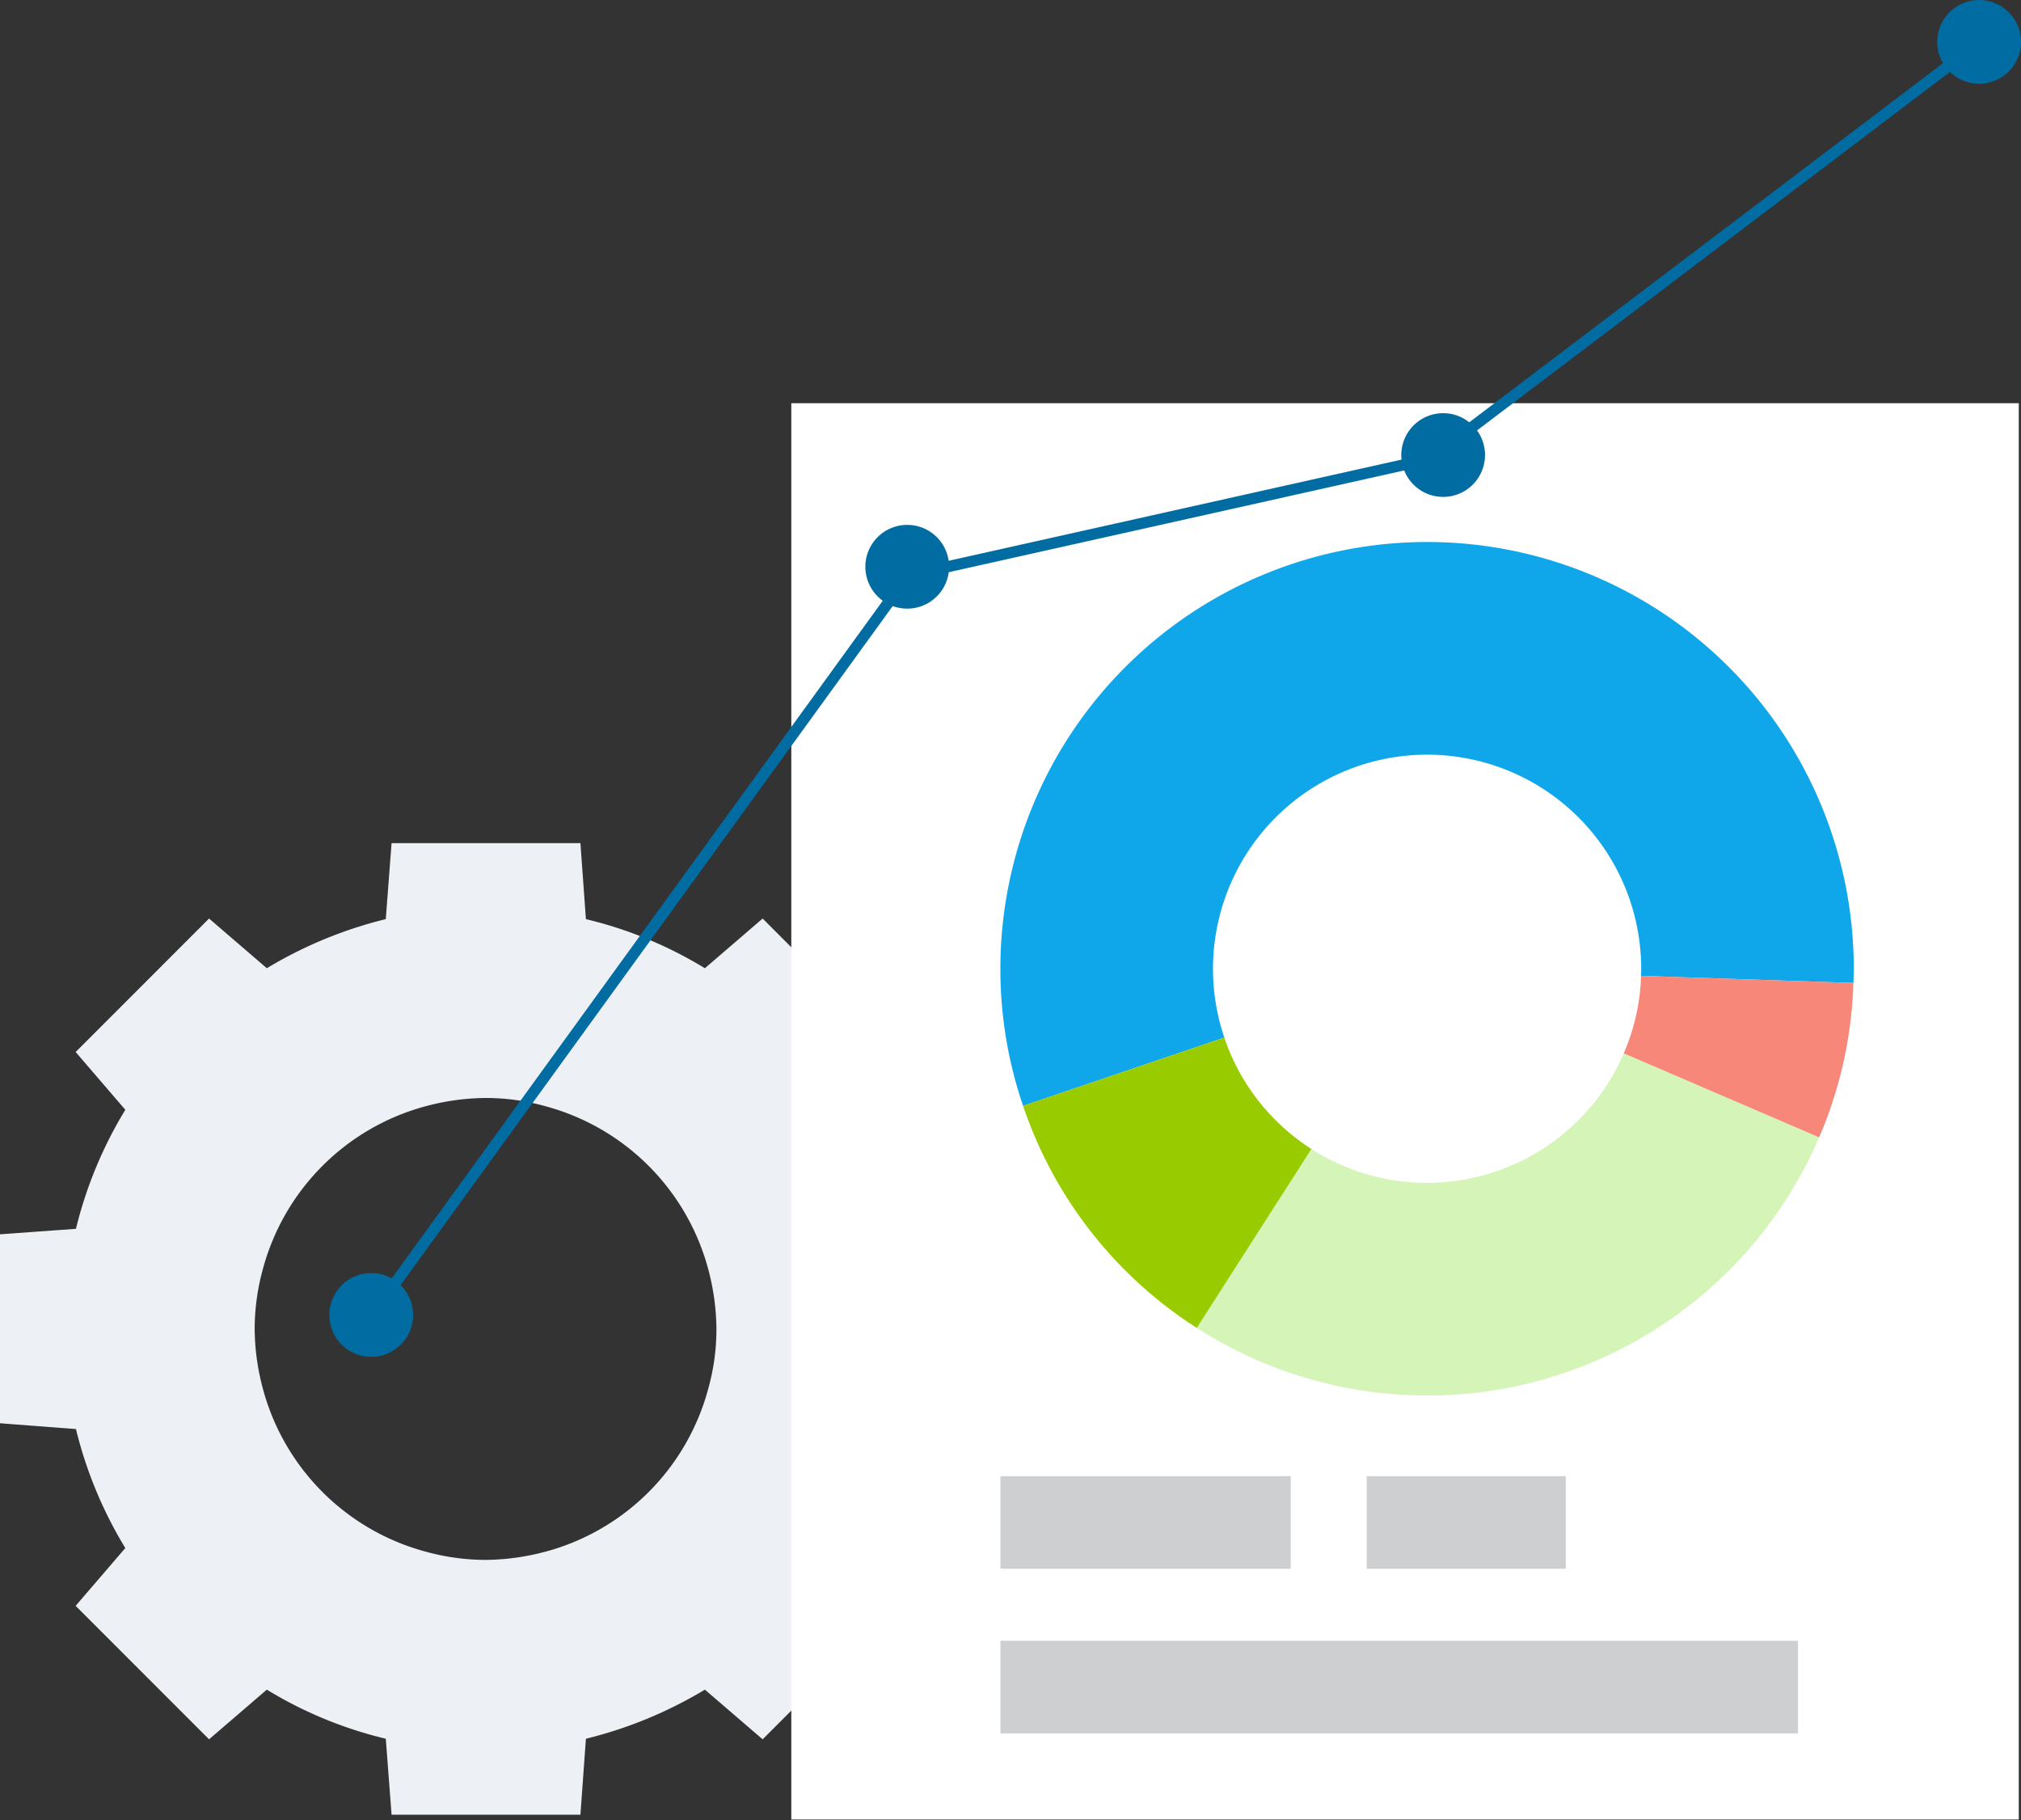
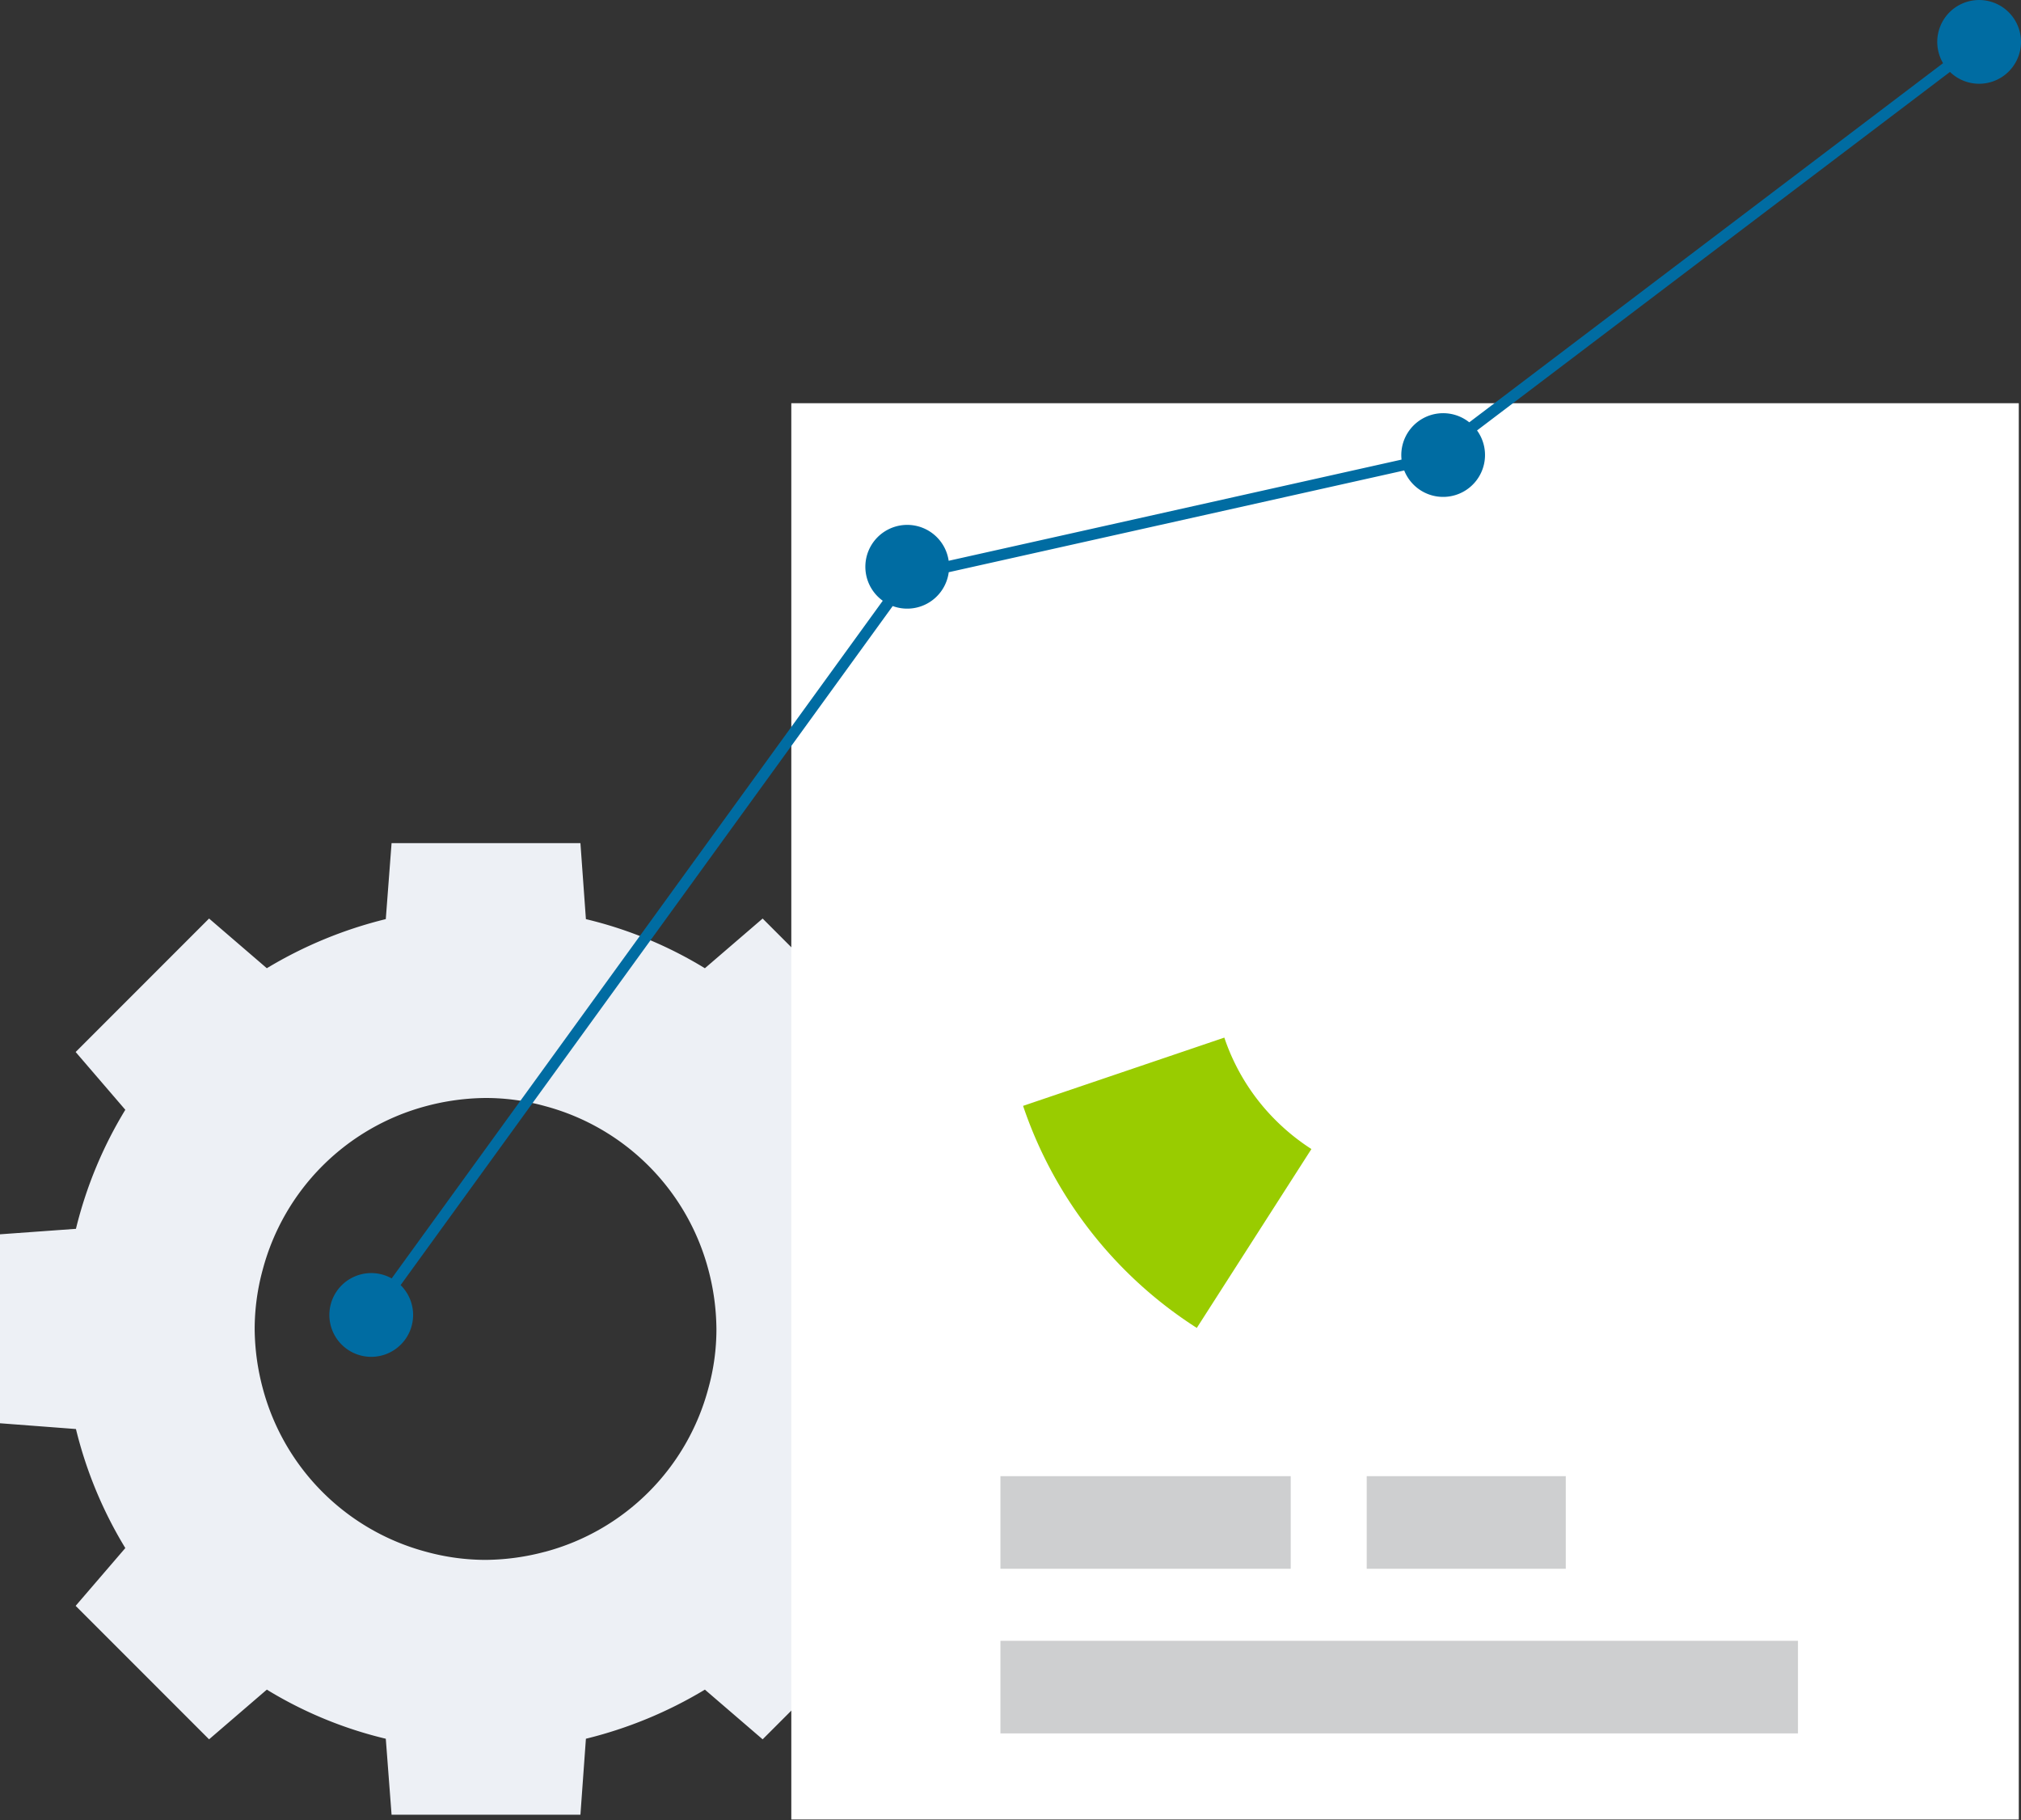
<svg xmlns="http://www.w3.org/2000/svg" width="362" height="326" viewBox="0 0 362 326" fill="none">
  <rect x="0" y="0" width="362" height="326" fill="#333333" stroke="none" />
  <path d="M173.999 254.892v-33.835l-13.604-.983a76.582 76.582 0 00-8.797-21.317l8.897-10.348-23.892-23.905-10.345 8.899a73.594 73.594 0 00-21.31-8.795L103.965 151H70.138l-1.035 13.604a76.547 76.547 0 00-21.31 8.796l-10.345-8.9-23.897 23.905 8.896 10.348a75.186 75.186 0 00-8.844 21.317l-13.604.983v33.839l13.604 1.034a75.186 75.186 0 008.844 21.317l-8.896 10.348 23.897 23.905 10.345-8.899a73.569 73.569 0 0021.31 8.795L70.138 325h33.827l.983-13.608a76.564 76.564 0 0021.31-8.795l10.345 8.899 23.897-23.905-8.902-10.345a73.59 73.59 0 008.793-21.317l13.608-1.037zm-76.396 23.02A42.29 42.29 0 0187 279.361a40.418 40.418 0 01-10.66-1.449 41.272 41.272 0 01-29.276-29.285 42.326 42.326 0 01-1.448-10.606 40.462 40.462 0 011.449-10.663 41.275 41.275 0 0129.28-29.27 42.363 42.363 0 0110.659-1.449c3.582 0 7.147.487 10.598 1.449a41.273 41.273 0 0129.276 29.285 42.427 42.427 0 011.448 10.663 39.477 39.477 0 01-1.448 10.606 41.264 41.264 0 01-29.276 29.277l.001-.007z" fill="#EDF0F5" />
  <path d="M141.738 72.212h219.865v253.64H141.738V72.212z" fill="#fff" />
  <path d="M179.195 264.367h51.996v16.584h-51.996v-16.584zm0 29.485h142.854v16.583H179.195v-16.583zm65.61-29.485h35.654v16.584h-35.654v-16.584z" fill="#CECFD0" />
-   <path d="M325.837 203.691a76.394 76.394 0 01-47.825 42.892 76.387 76.387 0 01-63.64-8.768l20.527-32.034a38.384 38.384 0 0047.831-5.169 37.958 37.958 0 008.118-11.967l34.989 15.046z" fill="#D5F4B7" />
-   <path d="M332.05 173.509c0 .841-.038 1.684-.074 2.527l-38.029-1.265a38.34 38.34 0 00-12.799-29.885 38.35 38.35 0 00-61.845 40.938l-36.047 12.223a75.654 75.654 0 01-4.069-24.558 76.434 76.434 0 0176.441-76.421 76.433 76.433 0 0176.422 76.441z" fill="#0FA7E9" />
  <path d="M228.484 200.613a38.583 38.583 0 006.416 5.169l-20.53 32.036a76.058 76.058 0 01-31.117-39.769l36.047-12.223a37.944 37.944 0 009.184 14.787z" fill="#9C0" />
-   <path d="M331.976 176.036a75.39 75.39 0 01-6.137 27.655l-34.988-15.045a37.966 37.966 0 003.1-13.874l38.025 1.264z" fill="#F78879" />
  <path d="M362 7.5a7.5 7.5 0 01-12.723 5.382l-84.711 64.206a7.5 7.5 0 11-13.044 7.166l-81.585 18.225a7.503 7.503 0 01-10.035 6.059L71.756 230.15a7.5 7.5 0 11-1.6-1.2l87.964-121.361a7.5 7.5 0 1111.805-7.157l81.118-18.12a7.5 7.5 0 0112.131-6.678l84.865-64.323A7.5 7.5 0 11362 7.5z" fill="#006CA2" />
</svg>